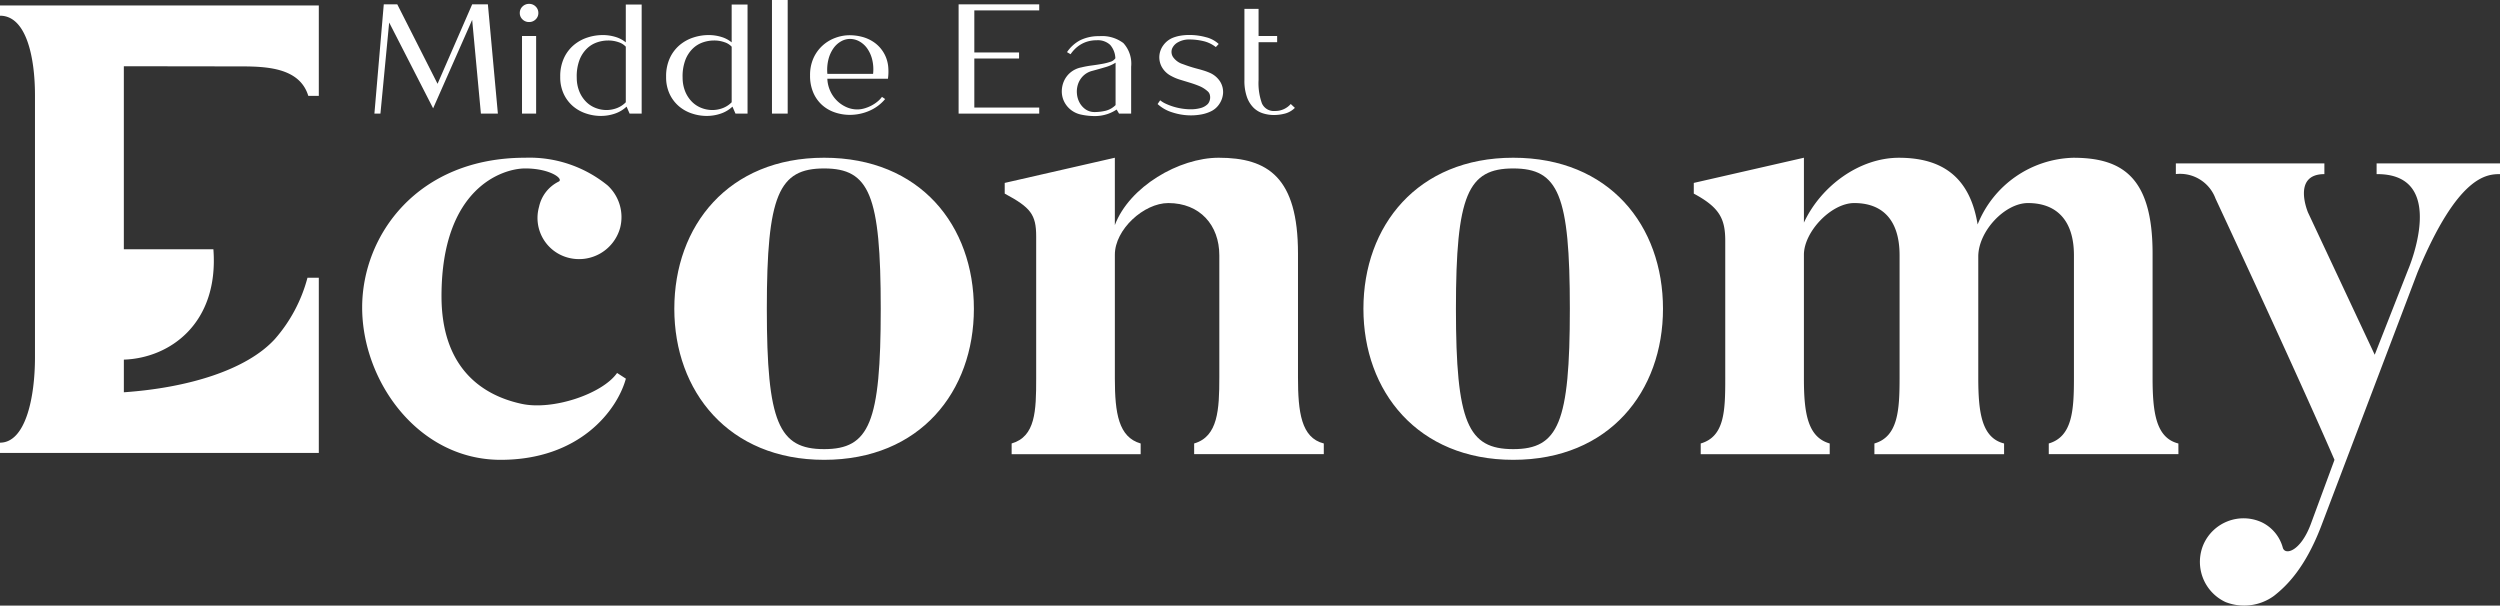
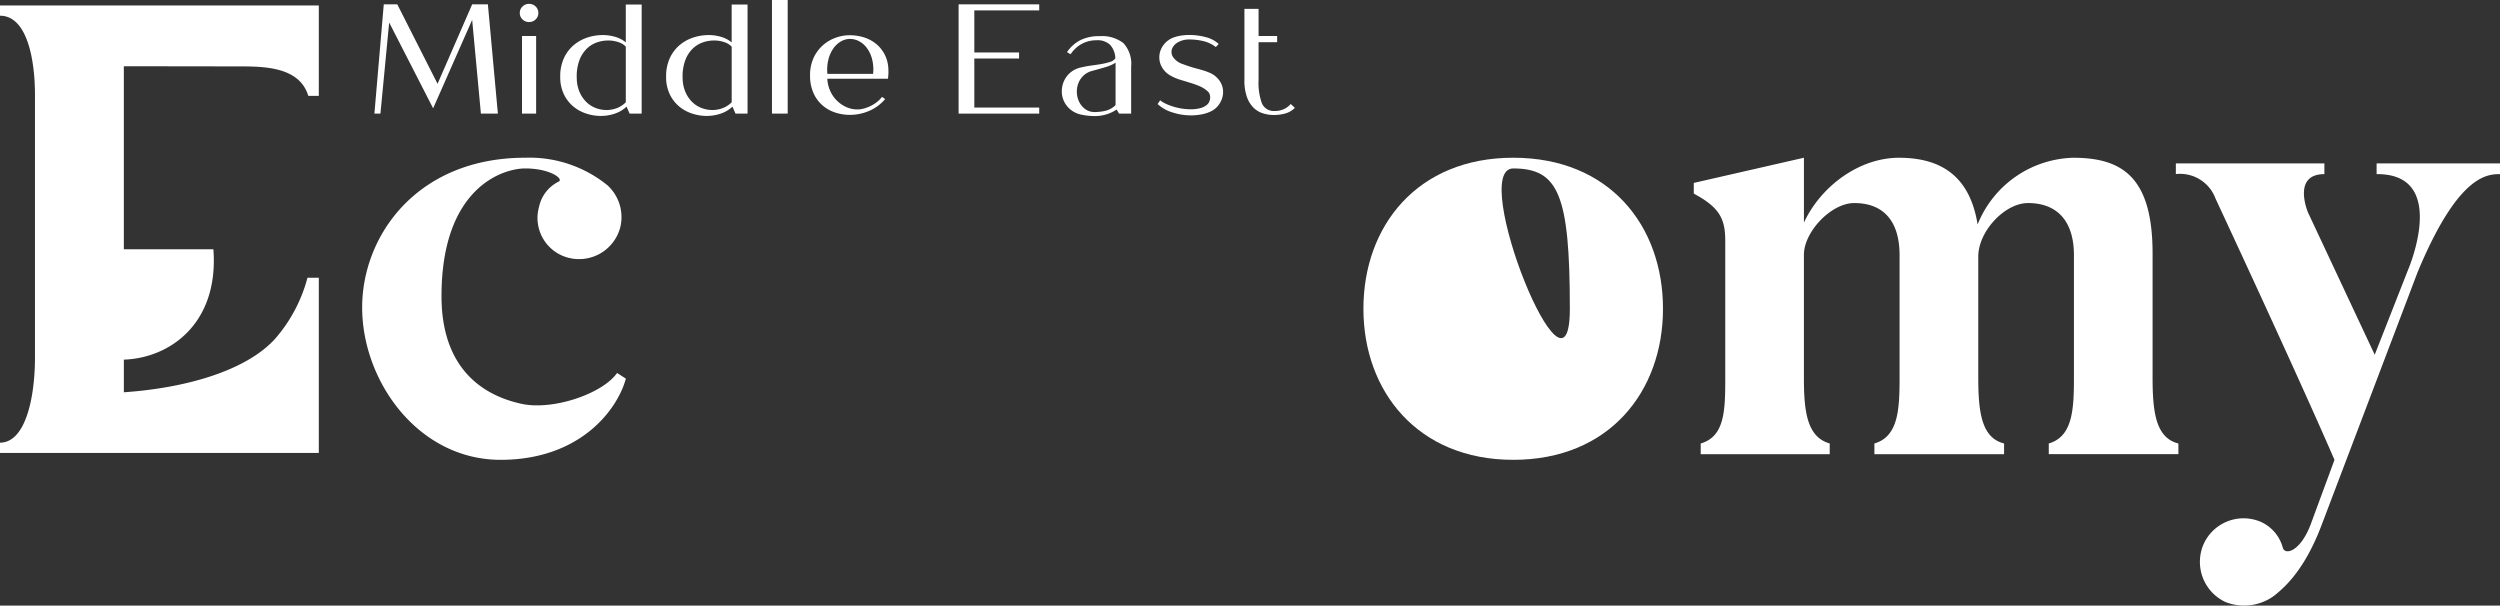
<svg xmlns="http://www.w3.org/2000/svg" width="296.112" height="71.732" viewBox="0 0 296.112 71.732">
  <rect x="0" y="0" width="296.112" height="71.732" fill="#333333" stroke="none" />
  <g id="Group_293" data-name="Group 293" transform="translate(-20.88 -59.639)">
    <g id="Group_293-2" data-name="Group 293" transform="translate(63.777 78.322)">
      <path id="Path_113" data-name="Path 113" d="M110.387,111.184c-1.045,3.8-5.517,9.615-14.836,9.615-9.765,0-16.4-9.317-16.4-18.039,0-8.573,6.561-17.742,19.306-17.742a14.648,14.648,0,0,1,9.767,3.28,5.106,5.106,0,0,1,1.49,4.994,5.044,5.044,0,0,1-6.112,3.579,4.864,4.864,0,0,1-3.5-6.038,4.338,4.338,0,0,1,2.312-2.982c.67-.3-.97-1.565-3.952-1.565-2.683,0-9.913,2.31-9.913,15.132,0,8.05,4.323,11.628,9.466,12.746,3.727.82,9.616-1.193,11.33-3.653Z" transform="translate(-79.152 -85.018)" fill="#fff" />
-       <path id="Path_114" data-name="Path 114" d="M164.858,102.909c0,9.765-6.338,17.89-17.741,17.89-11.332,0-17.742-8.125-17.742-17.89,0-9.839,6.41-17.891,17.742-17.891C158.521,85.018,164.858,93.069,164.858,102.909Zm-11.033,0c0-13.492-1.341-16.622-6.708-16.622s-6.784,3.13-6.784,16.622,1.417,16.623,6.784,16.623S153.825,116.4,153.825,102.909Z" transform="translate(-92.403 -85.018)" fill="#fff" />
-       <path id="Path_115" data-name="Path 115" d="M220.33,118.861v1.267H204.974v-1.267c2.832-.82,2.981-4.025,2.981-7.828V96.573c0-3.578-2.31-6.187-6.037-6.187-2.908,0-6.336,3.131-6.336,6.113v14.686c0,4.1.447,6.932,3.056,7.677v1.267H183.356v-1.267c2.832-.82,2.907-3.877,2.907-7.677V94.336c0-2.609-.671-3.429-3.727-5.069V88l13.045-2.982v7.976c1.714-4.546,7.6-7.976,12.3-7.976,5.814,0,9.392,2.312,9.392,11.332v14.684C217.273,115.134,217.646,118.19,220.33,118.861Z" transform="translate(-106.43 -85.018)" fill="#fff" />
-       <path id="Path_116" data-name="Path 116" d="M275.733,102.909c0,9.765-6.338,17.89-17.741,17.89-11.332,0-17.742-8.125-17.742-17.89,0-9.839,6.41-17.891,17.742-17.891C269.4,85.018,275.733,93.069,275.733,102.909Zm-11.033,0c0-13.492-1.341-16.622-6.708-16.622s-6.784,3.13-6.784,16.622,1.417,16.623,6.784,16.623S264.7,116.4,264.7,102.909Z" transform="translate(-121.657 -85.018)" fill="#fff" />
+       <path id="Path_116" data-name="Path 116" d="M275.733,102.909c0,9.765-6.338,17.89-17.741,17.89-11.332,0-17.742-8.125-17.742-17.89,0-9.839,6.41-17.891,17.742-17.891C269.4,85.018,275.733,93.069,275.733,102.909Zm-11.033,0c0-13.492-1.341-16.622-6.708-16.622S264.7,116.4,264.7,102.909Z" transform="translate(-121.657 -85.018)" fill="#fff" />
      <path id="Path_117" data-name="Path 117" d="M350.81,120.128H335.453v-1.267c2.833-.82,2.981-4.025,2.981-7.828V96.573c0-4.174-2.088-6.187-5.442-6.187-2.758,0-5.889,3.355-5.889,6.336v14.312c0,4.1.373,7.156,3.057,7.828v1.267H314.8v-1.267c2.833-.82,2.982-4.025,2.982-7.828V96.573c0-4.174-2.013-6.187-5.368-6.187-2.757,0-5.963,3.429-5.963,6.113v14.686c0,4.1.448,6.932,3.056,7.677v1.267h-15.28v-1.267c2.832-.82,2.907-3.877,2.907-7.677V94.858c0-2.609-.671-3.951-3.727-5.591V88l13.045-2.982V92.7c2.013-4.323,6.56-7.679,11.256-7.679,5.219,0,8.424,2.385,9.318,7.9a12.557,12.557,0,0,1,11.331-7.9c5.815,0,9.392,2.312,9.392,11.332v14.684c0,4.1.373,7.156,3.057,7.828Z" transform="translate(-135.684 -85.018)" fill="#fff" />
      <path id="Path_118" data-name="Path 118" d="M409.363,85.93V87.2c-1.565,0-4.994.15-9.765,11.629l-11.405,30.041c-1.938,5.069-4.174,7.156-5.59,8.274a6.011,6.011,0,0,1-5.74.746,5.249,5.249,0,0,1-2.609-6.858,5.184,5.184,0,0,1,6.858-2.609,4.688,4.688,0,0,1,2.534,3.056c.3.9,2.087.373,3.28-2.758l2.833-7.678C385.136,110.381,375.669,90.1,375.669,90.1a4.479,4.479,0,0,0-4.7-2.907V85.93h17.593V87.2c-3.877,0-1.938,4.547-1.938,4.547l7.9,16.846,3.951-10.063s4.92-11.4-3.727-11.33V85.93Z" transform="translate(-156.148 -85.259)" fill="#fff" />
    </g>
    <g id="Group_294" data-name="Group 294" transform="translate(65.227 59.639)">
      <path id="Path_119" data-name="Path 119" d="M81.121,73.279,82.23,60.338h1.6L88.6,69.75l4.1-9.412h1.861l1.184,12.941H93.734L92.7,62.176,88.076,72.654,82.869,62.488,81.835,73.279Z" transform="translate(-81.121 -59.823)" fill="#fff" />
      <path id="Path_120" data-name="Path 120" d="M106.392,60.576a1.037,1.037,0,0,1,.319.771,1.017,1.017,0,0,1-.319.754,1.065,1.065,0,0,1-.771.313,1.084,1.084,0,0,1-.789-.313,1.014,1.014,0,0,1-.319-.754,1.034,1.034,0,0,1,.319-.771,1.081,1.081,0,0,1,.789-.313A1.062,1.062,0,0,1,106.392,60.576Zm.056,3.492h-1.673v9.191h1.673Z" transform="translate(-87.293 -59.804)" fill="#fff" />
      <path id="Path_121" data-name="Path 121" d="M118.786,64.848V60.363h1.88V73.285h-1.429l-.357-.827a3.768,3.768,0,0,1-1.382.827,5.115,5.115,0,0,1-1.682.276,5.482,5.482,0,0,1-1.73-.286,4.583,4.583,0,0,1-1.542-.855,4.309,4.309,0,0,1-1.1-1.443,4.64,4.64,0,0,1-.423-2.049,5.123,5.123,0,0,1,.451-2.242,4.463,4.463,0,0,1,1.175-1.535,4.812,4.812,0,0,1,1.617-.883,5.815,5.815,0,0,1,1.776-.285,5.126,5.126,0,0,1,1.522.221A3.486,3.486,0,0,1,118.786,64.848Zm-5.808,4.209a4.319,4.319,0,0,0,.329,1.664,3.721,3.721,0,0,0,.8,1.186,3.217,3.217,0,0,0,1.118.716,3.559,3.559,0,0,0,1.269.239,3.452,3.452,0,0,0,1.24-.23,2.914,2.914,0,0,0,1.053-.69v-6.58a1.956,1.956,0,0,0-.827-.524,3.633,3.633,0,0,0-1.279-.211,4.059,4.059,0,0,0-1.3.221,3.231,3.231,0,0,0-1.2.735,3.752,3.752,0,0,0-.883,1.36A5.5,5.5,0,0,0,112.978,69.058Z" transform="translate(-89.011 -59.83)" fill="#fff" />
      <path id="Path_122" data-name="Path 122" d="M135.819,64.848V60.363H137.7V73.285H136.27l-.357-.827a3.768,3.768,0,0,1-1.382.827,5.112,5.112,0,0,1-1.682.276,5.485,5.485,0,0,1-1.73-.286,4.573,4.573,0,0,1-1.541-.855,4.3,4.3,0,0,1-1.1-1.443,4.65,4.65,0,0,1-.423-2.049,5.123,5.123,0,0,1,.451-2.242,4.472,4.472,0,0,1,1.175-1.535,4.812,4.812,0,0,1,1.617-.883,5.819,5.819,0,0,1,1.776-.285,5.131,5.131,0,0,1,1.523.221A3.486,3.486,0,0,1,135.819,64.848Zm-5.809,4.209a4.332,4.332,0,0,0,.329,1.664,3.733,3.733,0,0,0,.8,1.186,3.224,3.224,0,0,0,1.118.716,3.562,3.562,0,0,0,1.269.239,3.452,3.452,0,0,0,1.241-.23,2.926,2.926,0,0,0,1.053-.69v-6.58a1.964,1.964,0,0,0-.827-.524,3.633,3.633,0,0,0-1.279-.211,4.055,4.055,0,0,0-1.3.221,3.228,3.228,0,0,0-1.2.735,3.752,3.752,0,0,0-.883,1.36A5.51,5.51,0,0,0,130.01,69.058Z" transform="translate(-93.504 -59.83)" fill="#fff" />
      <path id="Path_123" data-name="Path 123" d="M145.087,59.639h1.861V73.094h-1.861Z" transform="translate(-97.998 -59.639)" fill="#fff" />
      <path id="Path_124" data-name="Path 124" d="M151.216,70.068a4.853,4.853,0,0,1,.4-2.04,4.537,4.537,0,0,1,1.071-1.489,4.6,4.6,0,0,1,1.514-.919,4.9,4.9,0,0,1,1.711-.313,5.835,5.835,0,0,1,1.438.184,4.435,4.435,0,0,1,1.344.588,3.954,3.954,0,0,1,1.73,2.61,3.7,3.7,0,0,1,.056.432q.019.248.019.5c0,.165-.007.322-.019.468s-.025.27-.038.368h-7.181a3.887,3.887,0,0,0,.348,1.461,3.825,3.825,0,0,0,.8,1.148,3.748,3.748,0,0,0,1.109.754,3.156,3.156,0,0,0,1.3.276,3.006,3.006,0,0,0,.817-.119,4.471,4.471,0,0,0,.818-.322,4.143,4.143,0,0,0,.733-.478,2.869,2.869,0,0,0,.546-.57l.376.258a5,5,0,0,1-1.9,1.406,5.794,5.794,0,0,1-2.274.469,5.524,5.524,0,0,1-1.758-.285,4.334,4.334,0,0,1-1.514-.864,4.187,4.187,0,0,1-1.053-1.461A5.007,5.007,0,0,1,151.216,70.068Zm7.463-.184a4.855,4.855,0,0,0-.122-1.764,3.867,3.867,0,0,0-.611-1.3,2.756,2.756,0,0,0-.921-.8,2.285,2.285,0,0,0-1.072-.276,2.168,2.168,0,0,0-1.062.286,2.752,2.752,0,0,0-.9.817,3.943,3.943,0,0,0-.593,1.3,5.116,5.116,0,0,0-.132,1.737Z" transform="translate(-99.615 -61.134)" fill="#fff" />
      <path id="Path_125" data-name="Path 125" d="M184.666,60.338v.717h-7.688v4.982h5.3v.716h-5.3v5.809h7.688v.717h-9.549V60.338Z" transform="translate(-105.922 -59.823)" fill="#fff" />
      <path id="Path_126" data-name="Path 126" d="M192.339,67.35a4.264,4.264,0,0,1,1.607-1.434,4.986,4.986,0,0,1,2.228-.459,4.181,4.181,0,0,1,2.839.818,3.606,3.606,0,0,1,.922,2.8v5.551H198.5l-.283-.478a4.616,4.616,0,0,1-1.034.515,4.675,4.675,0,0,1-1.654.257,7.628,7.628,0,0,1-1.485-.165,2.938,2.938,0,0,1-1.288-.6,2.858,2.858,0,0,1-.78-1,2.721,2.721,0,0,1-.254-1.2,3.028,3.028,0,0,1,.264-1.195,2.8,2.8,0,0,1,.761-1,2.844,2.844,0,0,1,1.278-.6,11.411,11.411,0,0,1,1.241-.23q.638-.083,1.2-.184a6.849,6.849,0,0,0,1-.248,1.073,1.073,0,0,0,.6-.423,2.538,2.538,0,0,0-.62-1.589,2.136,2.136,0,0,0-1.6-.543,3.755,3.755,0,0,0-1.043.138,3.448,3.448,0,0,0-.865.377,3.7,3.7,0,0,0-.677.533,4.056,4.056,0,0,0-.5.607Zm5.752,6.268V68.6a4.639,4.639,0,0,1-1.157.515q-.667.2-1.626.459a2.349,2.349,0,0,0-1.071.607,2.476,2.476,0,0,0-.592.956,2.756,2.756,0,0,0-.132,1.112,2.679,2.679,0,0,0,.3,1.057,2.333,2.333,0,0,0,.695.8,1.856,1.856,0,0,0,1.062.34,5.667,5.667,0,0,0,1.354-.157A2.509,2.509,0,0,0,198.091,73.619Z" transform="translate(-110.304 -61.174)" fill="#fff" />
      <path id="Path_127" data-name="Path 127" d="M207.439,73a3.111,3.111,0,0,0,.677.414,7.041,7.041,0,0,0,.893.34,7.239,7.239,0,0,0,1.015.23,6.932,6.932,0,0,0,1.044.082,4.46,4.46,0,0,0,1.127-.138,1.9,1.9,0,0,0,.865-.469.96.96,0,0,0,.179-.266,1.28,1.28,0,0,0,.113-.4,1.188,1.188,0,0,0-.038-.469.824.824,0,0,0-.292-.423,3.319,3.319,0,0,0-.95-.589q-.534-.22-1.109-.395l-1.147-.35a5.446,5.446,0,0,1-1.043-.432,2.678,2.678,0,0,1-1.147-1.094,2.39,2.39,0,0,1-.281-1.324,2.431,2.431,0,0,1,.478-1.249,2.614,2.614,0,0,1,1.119-.873,4.37,4.37,0,0,1,.911-.249,6.442,6.442,0,0,1,1.044-.082,7.344,7.344,0,0,1,1.974.266,3.42,3.42,0,0,1,1.5.8l-.339.368a3.778,3.778,0,0,0-1.476-.708,7.124,7.124,0,0,0-1.645-.193,2.639,2.639,0,0,0-1.344.322,1.549,1.549,0,0,0-.724.782,1.119,1.119,0,0,0,.113.964,2.2,2.2,0,0,0,1.184.855q.489.184.9.313t.8.23q.385.1.743.211a6.829,6.829,0,0,1,.7.258,2.742,2.742,0,0,1,1.278,1.084,2.35,2.35,0,0,1,.329,1.342,2.613,2.613,0,0,1-.442,1.278,2.444,2.444,0,0,1-1.034.891,4.484,4.484,0,0,1-1.109.35,6.755,6.755,0,0,1-1.222.11,7.088,7.088,0,0,1-2.19-.35,4.525,4.525,0,0,1-1.758-.992Z" transform="translate(-114.37 -61.121)" fill="#fff" />
      <path id="Path_128" data-name="Path 128" d="M222.78,61.062v3.217h2.2v.735h-2.2V69.5a7.086,7.086,0,0,0,.4,2.766,1.54,1.54,0,0,0,1.551.892,2.416,2.416,0,0,0,1.861-.827l.489.459a2.6,2.6,0,0,1-1.156.671,5.114,5.114,0,0,1-1.344.175,4.3,4.3,0,0,1-1.269-.194,2.759,2.759,0,0,1-1.118-.661,3.364,3.364,0,0,1-.79-1.268,5.765,5.765,0,0,1-.3-2.013V61.062Z" transform="translate(-118.056 -60.014)" fill="#fff" />
    </g>
    <path id="Path_129" data-name="Path 129" d="M57.4,60.517H20.88v1.214c3.143,0,4.143,4.985,4.143,9.413v31.045c0,4.856-1.142,10.113-4.143,10.113v1.214H58.641V92.764H57.3a17.958,17.958,0,0,1-3.867,7.271c-3.369,3.682-10.342,5.779-17.883,6.3v-3.866c5.472-.187,11.27-4.3,10.605-13.074H35.548V67.72c4.35,0,9.261.013,13.61.015,3.081,0,7.2.06,8.238,3.494h1.245V60.517Z" transform="translate(0 -0.232)" fill="#fff" />
  </g>
</svg>